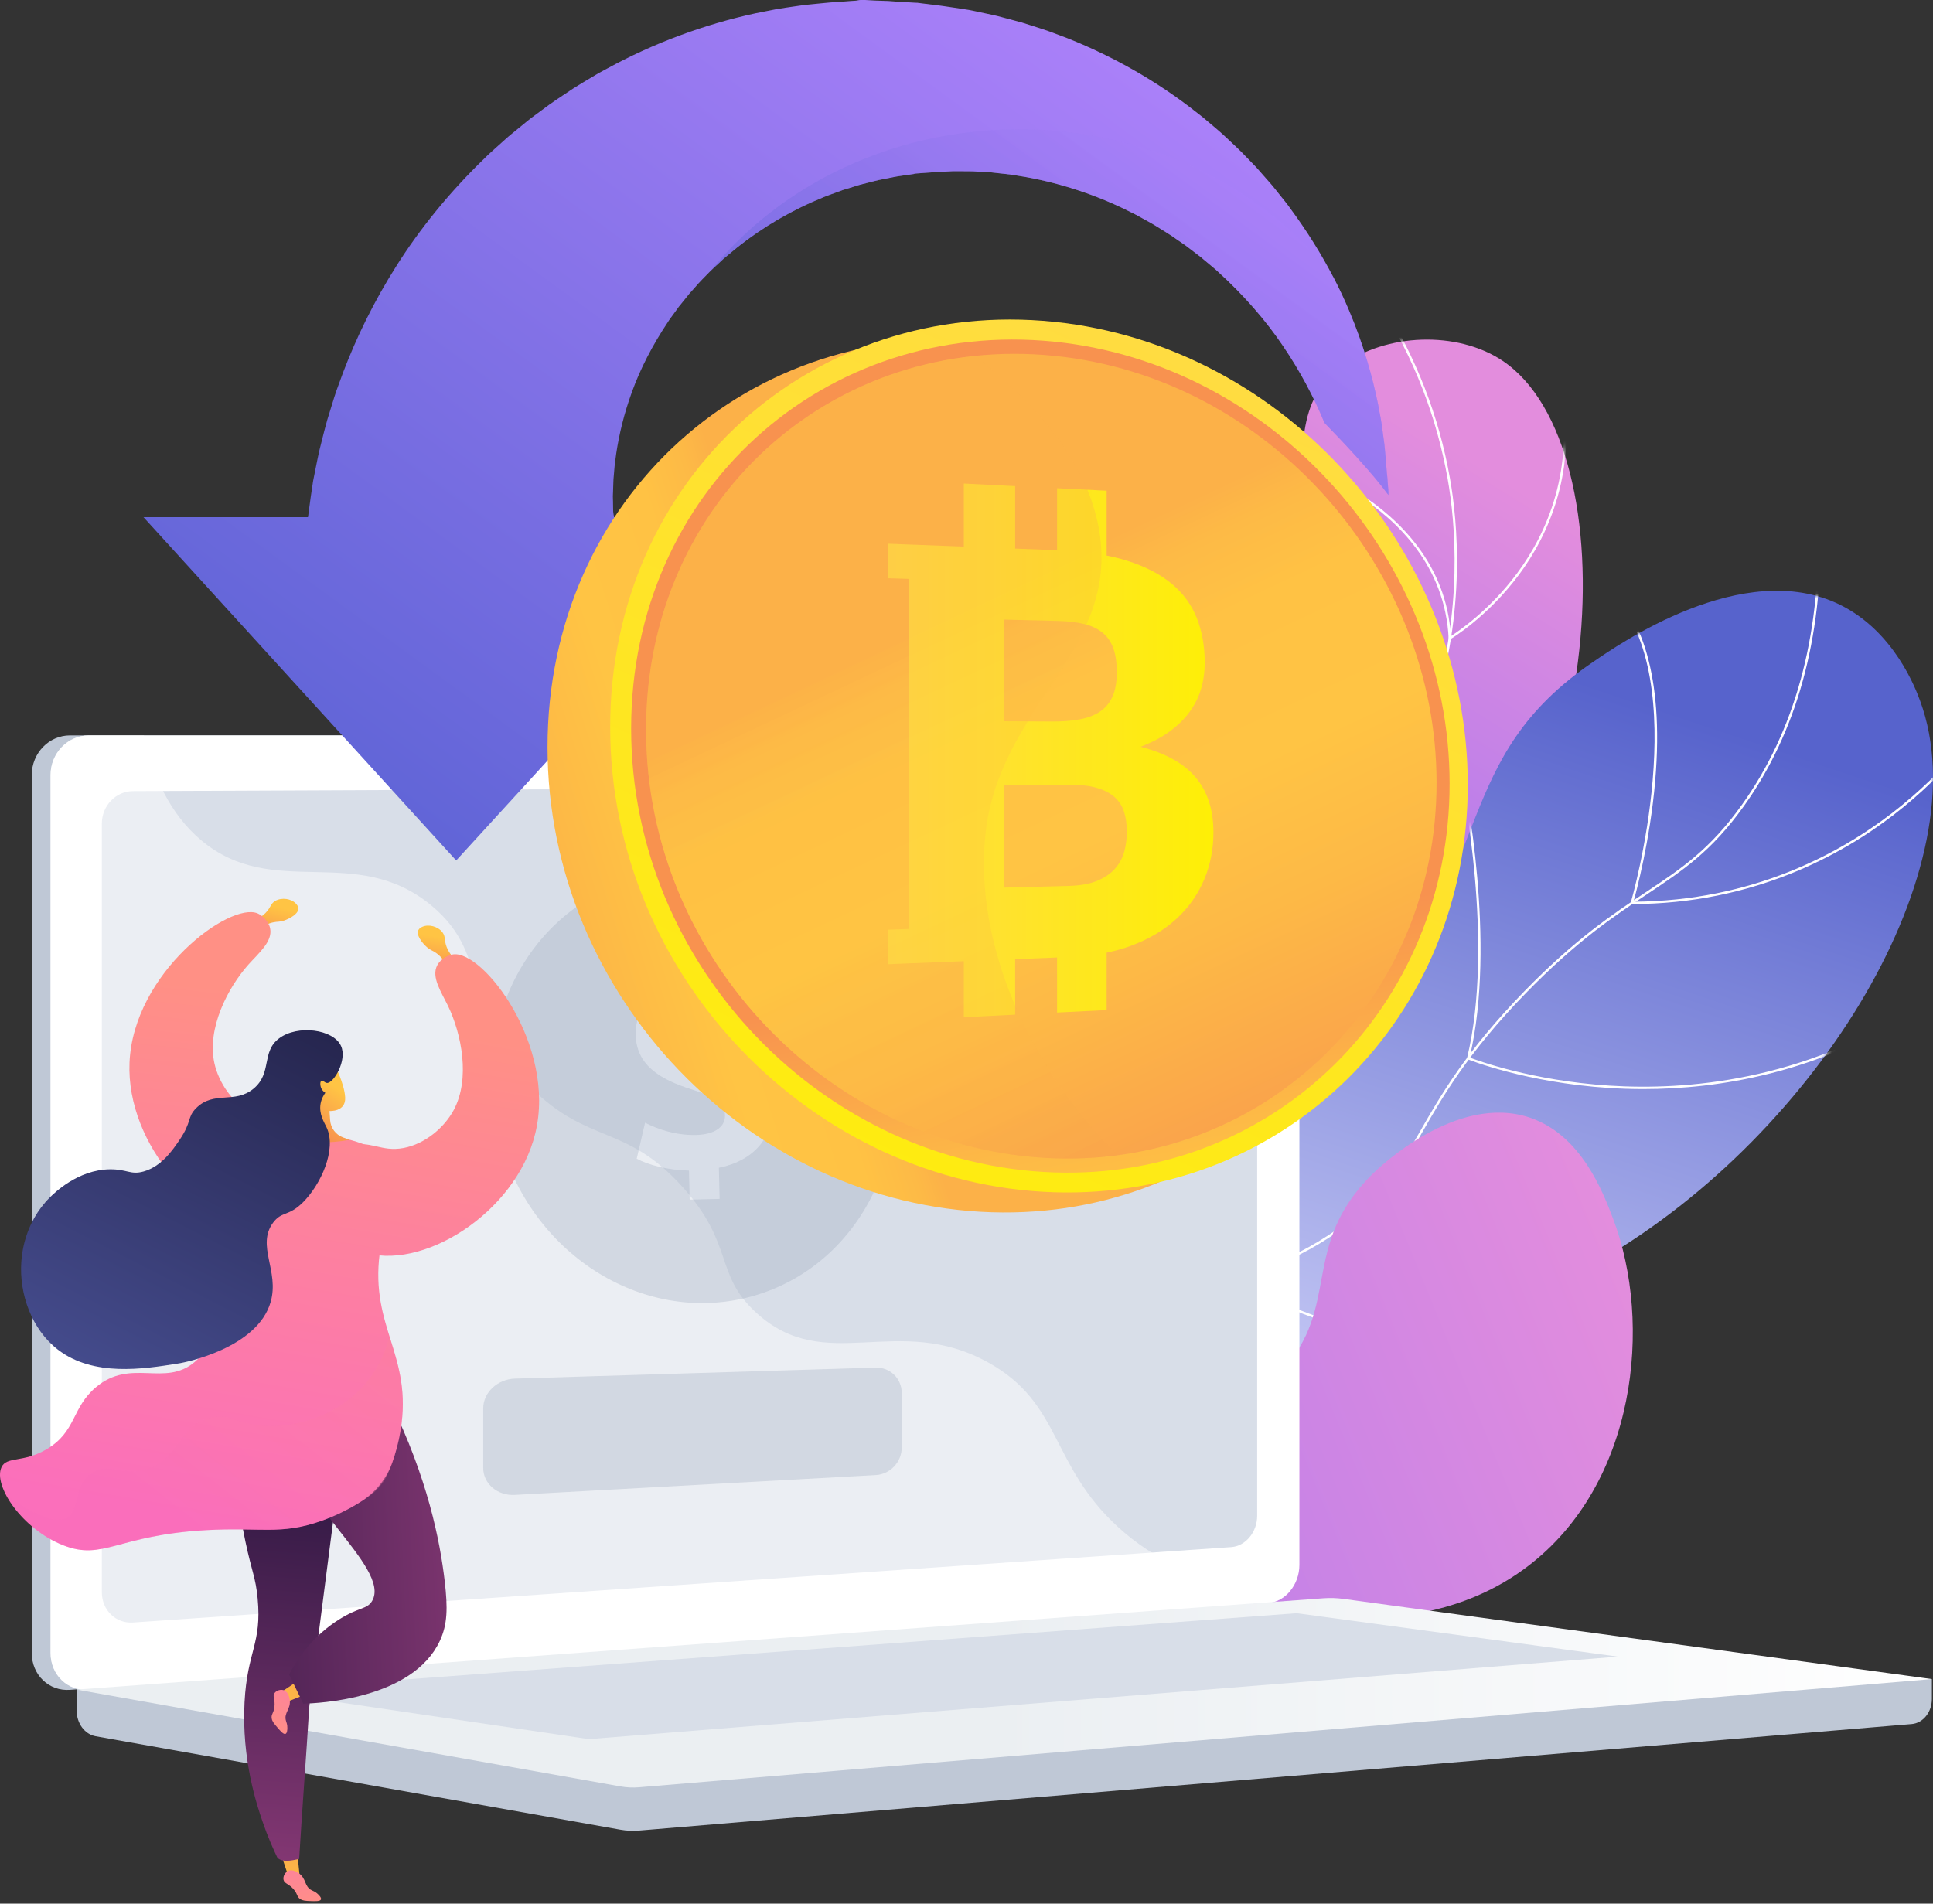
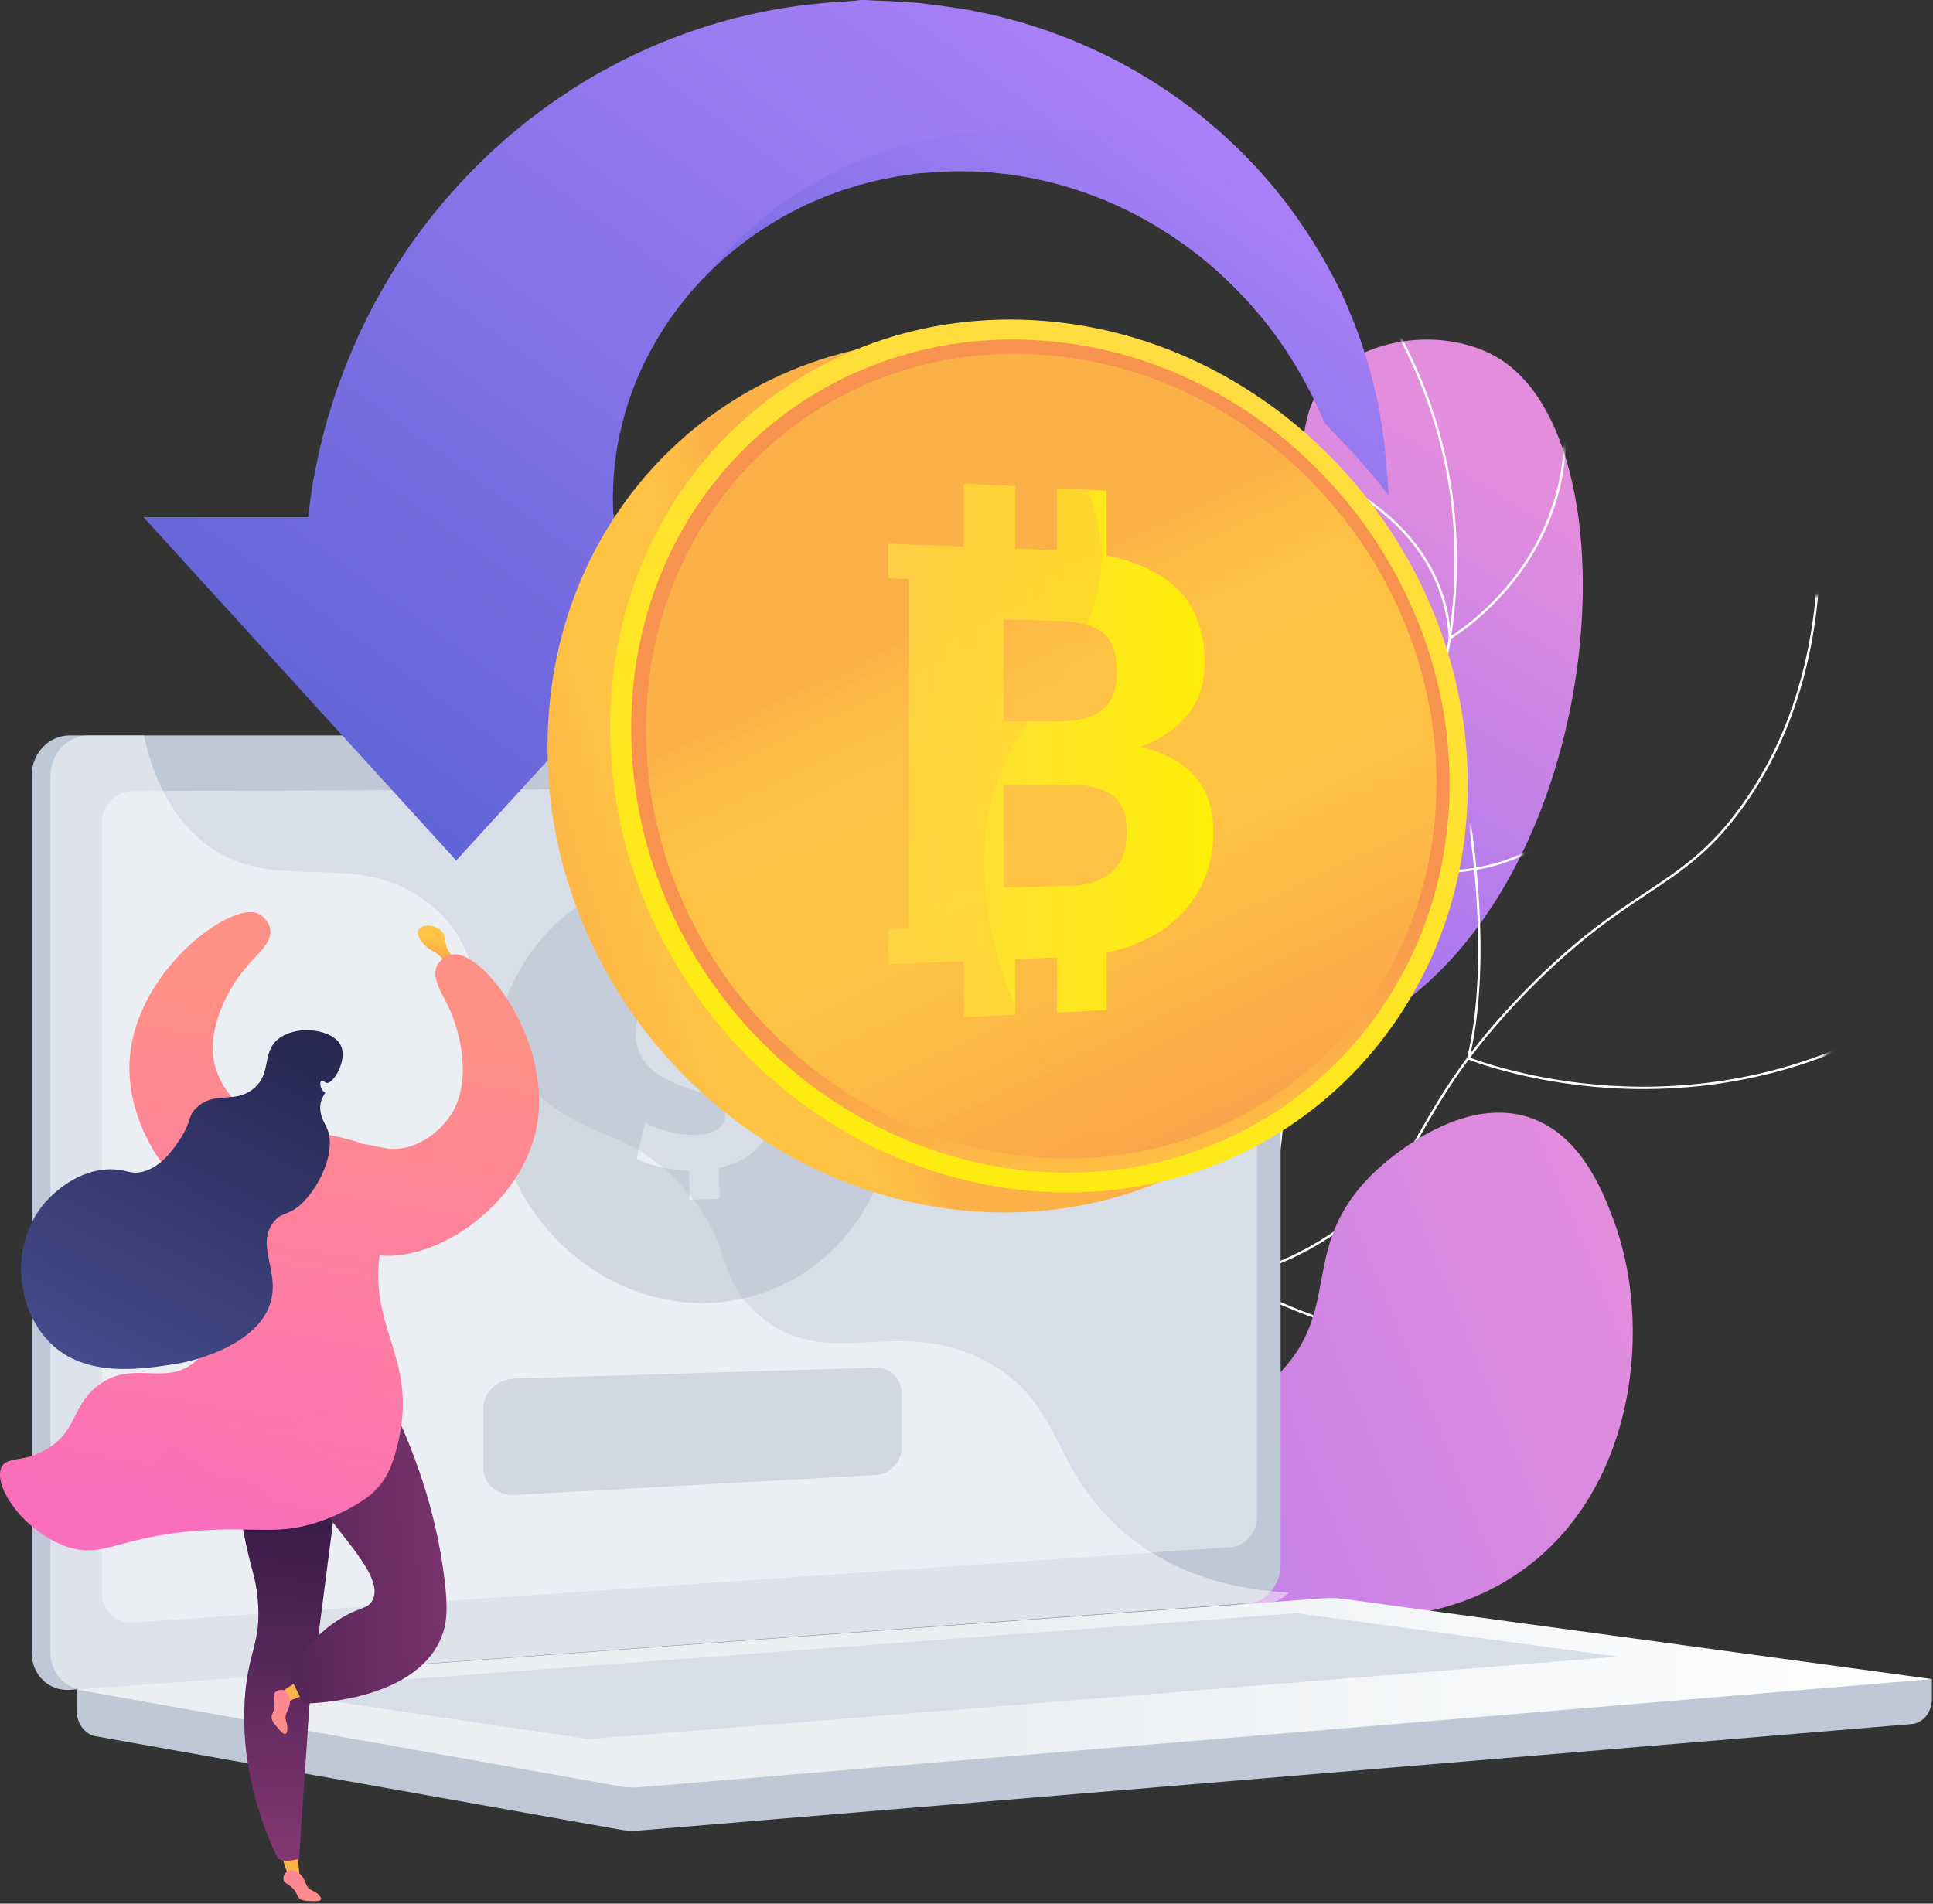
<svg xmlns="http://www.w3.org/2000/svg" xmlns:xlink="http://www.w3.org/1999/xlink" fill="none" height="460" viewBox="0 0 467 460" width="467">
  <rect x="0" y="0" width="467" height="460" fill="#333333" stroke="none" />
  <linearGradient id="a">
    <stop offset=".004" stop-color="#e38ddd" />
    <stop offset="1" stop-color="#9571f6" />
  </linearGradient>
  <linearGradient id="b" gradientUnits="userSpaceOnUse" x1="364.874" x2="284.46" xlink:href="#a" y1="115.866" y2="245.356" />
  <linearGradient id="c" gradientUnits="userSpaceOnUse" x1="379.387" x2="304.756" y1="163.704" y2="386.375">
    <stop offset="0" stop-color="#5763cc" />
    <stop offset=".996" stop-color="#e2e3ff" />
  </linearGradient>
  <linearGradient id="d" gradientUnits="userSpaceOnUse" x1="397.384" x2="119.778" xlink:href="#a" y1="310.536" y2="424.131" />
  <linearGradient id="e" gradientUnits="userSpaceOnUse" x1="18.518" x2="466.732" y1="409.044" y2="409.044">
    <stop offset=".494" stop-color="#ebeff2" />
    <stop offset="1" stop-color="#fff" />
  </linearGradient>
  <linearGradient id="f">
    <stop offset=".004" stop-color="#6165d7" />
    <stop offset="1" stop-color="#aa80f9" />
  </linearGradient>
  <linearGradient id="g" gradientUnits="userSpaceOnUse" x1="118.275" x2="266.548" xlink:href="#f" y1="213.809" y2="10.601" />
  <linearGradient id="h" gradientUnits="userSpaceOnUse" x1="237.958" x2="291.576" xlink:href="#f" y1="113.909" y2="40.426" />
  <linearGradient id="i">
    <stop offset="0" stop-color="#ffc444" />
    <stop offset=".996" stop-color="#f36f56" />
  </linearGradient>
  <linearGradient id="j" gradientUnits="userSpaceOnUse" x1="106.105" x2="103.608" xlink:href="#i" y1="226.471" y2="241.031" />
  <linearGradient id="k" gradientUnits="userSpaceOnUse" x1="66.778" x2="63.395" xlink:href="#i" y1="219.089" y2="233.469" />
  <linearGradient id="l">
    <stop offset="0" stop-color="#ff9085" />
    <stop offset="1" stop-color="#fb6fbb" />
  </linearGradient>
  <linearGradient id="m" gradientUnits="userSpaceOnUse" x1="59.703" x2="47.015" xlink:href="#l" y1="239.075" y2="354.408" />
  <linearGradient id="n" gradientUnits="userSpaceOnUse" x1="70.049" x2="71.942" xlink:href="#i" y1="461.538" y2="407.8" />
  <linearGradient id="o">
    <stop offset="0" stop-color="#311944" />
    <stop offset="1" stop-color="#893976" />
  </linearGradient>
  <linearGradient id="p" gradientUnits="userSpaceOnUse" x1="68.669" x2="60.83" xlink:href="#o" y1="358.115" y2="456.367" />
  <linearGradient id="q" gradientUnits="userSpaceOnUse" x1="74.482" x2="66.535" xlink:href="#l" y1="461.971" y2="432.01" />
  <linearGradient id="r" gradientUnits="userSpaceOnUse" x1="63.917" x2="100.044" xlink:href="#i" y1="415.065" y2="383.989" />
  <linearGradient id="s" gradientUnits="userSpaceOnUse" x1="64.712" x2="81.333" xlink:href="#l" y1="418.752" y2="392.588" />
  <linearGradient id="t" gradientUnits="userSpaceOnUse" x1="32.051" x2="123.83" xlink:href="#o" y1="377.638" y2="373.466" />
  <linearGradient id="u" gradientUnits="userSpaceOnUse" x1="68.518" x2="45.695" xlink:href="#l" y1="233.392" y2="366.467" />
  <linearGradient id="v" gradientUnits="userSpaceOnUse" x1="104.505" x2="41.988" xlink:href="#l" y1="285.946" y2="366.059" />
  <linearGradient id="w" gradientUnits="userSpaceOnUse" x1="82.665" x2="71.824" xlink:href="#i" y1="263.756" y2="279.986" />
  <linearGradient id="x" gradientUnits="userSpaceOnUse" x1="106.909" x2="87.296" xlink:href="#l" y1="248.961" y2="363.32" />
  <linearGradient id="y" gradientUnits="userSpaceOnUse" x1="23.252" x2="67.838" y1="331.244" y2="244.104">
    <stop offset="0" stop-color="#444b8c" />
    <stop offset=".996" stop-color="#26264f" />
  </linearGradient>
  <linearGradient id="z">
    <stop offset="0" stop-color="#fcb148" />
    <stop offset=".052" stop-color="#fdba46" />
    <stop offset=".142" stop-color="#ffc244" />
    <stop offset=".318" stop-color="#ffc444" />
    <stop offset=".485" stop-color="#fdb946" />
    <stop offset=".775" stop-color="#f99c4d" />
    <stop offset=".866" stop-color="#f8924f" />
    <stop offset="1" stop-color="#f8924f" />
  </linearGradient>
  <linearGradient id="A" gradientUnits="userSpaceOnUse" x1="200.365" x2="79.531" xlink:href="#z" y1="198.891" y2="237.671" />
  <linearGradient id="B">
    <stop offset="0" stop-color="#ffdb44" />
    <stop offset="1" stop-color="#feef06" />
  </linearGradient>
  <linearGradient id="C" gradientUnits="userSpaceOnUse" x1="298.112" x2="190.239" xlink:href="#B" y1="78.614" y2="316.601" />
  <linearGradient id="D" gradientUnits="userSpaceOnUse" x1="278.269" x2="257.454" xlink:href="#z" y1="329.903" y2="216.195" />
  <linearGradient id="E" gradientUnits="userSpaceOnUse" x1="234.138" x2="319.917" xlink:href="#z" y1="145.853" y2="327.945" />
  <linearGradient id="F" gradientUnits="userSpaceOnUse" x1="214.573" x2="293.156" xlink:href="#B" y1="181.323" y2="181.323" />
  <linearGradient id="G" gradientUnits="userSpaceOnUse" x1="208.903" x2="294.508" xlink:href="#z" y1="157.638" y2="339.362" />
  <mask id="H" height="258" maskUnits="userSpaceOnUse" width="115" x="268" y="82">
    <path d="m277.402 339.661c-6.128-16.838-12.642-42.633-6.911-71.686 6.581-33.362 23.293-40.529 37.356-76.414 20.075-51.225-5.644-87.044 16.317-103.207 10.71-7.882 27.929-8.438 38.786-1.216 30.979 20.605 25.68 114.838-21.204 153.043-21.204 17.279-40.232 15.918-55.856 37.9-13.805 19.424-11.875 44.404-8.488 61.58z" fill="#fff" />
  </mask>
  <mask id="I" height="235" maskUnits="userSpaceOnUse" width="246" x="221" y="142">
    <path d="m223.507 376.495c-3.124-15.753-5.42-40.438 6.764-62.969 21.255-39.306 62.655-27.817 100.57-70.413 30.58-34.355 19.778-59.951 54.135-83.232 5.751-3.897 36.112-25.3 59.568-13.743 13.217 6.512 18.38 20.584 19.35 23.225 14.65 39.925-24.432 104.416-77.08 135.024-30.249 17.585-40.352 12.477-93.898 33.571-31.463 12.394-54.892 27.809-69.409 38.537z" fill="#fff" />
  </mask>
  <path d="m277.402 339.66c-6.128-16.837-12.642-42.633-6.911-71.686 6.581-33.361 23.293-40.528 37.356-76.413 20.075-51.226-5.643-87.045 16.317-103.207 10.71-7.882 27.929-8.438 38.787-1.216 30.978 20.605 25.679 114.838-21.205 153.043-21.204 17.279-40.232 15.918-55.856 37.899-13.805 19.424-11.875 44.405-8.488 61.58z" fill="url(#b)" />
  <g fill="#fff" mask="url(#H)">
    <path d="m272.632 296.957-.558-.123c1.598-7.246 3.831-14.387 6.637-21.225 6.452-15.73 13.833-24.49 23.179-35.579 6.07-7.203 12.95-15.367 20.825-27.002 14.73-21.761 19.272-29.381 23.16-41.524 7.699-24.047 5.718-45.323 3.853-55.865-2.648-14.954-8.146-29.09-16.342-42.016l.483-.306c8.236 12.989 13.761 27.194 16.421 42.222 1.875 10.594 3.866 31.975-3.871 56.139-3.91 12.212-8.464 19.856-23.231 41.671-7.892 11.659-14.782 19.835-20.861 27.049-9.314 11.052-16.67 19.781-23.088 35.428-2.793 6.808-5.016 13.917-6.607 21.131z" />
    <path d="m350.003 154.688-.023-.47c-.87-17.49-12.42-28.462-21.957-34.585-10.354-6.649-20.627-9.18-20.73-9.205l.134-.555c.104.025 10.47 2.578 20.904 9.279 9.563 6.14 21.126 17.104 22.193 34.557 1.805-1.145 9.341-6.224 15.994-15.179 6.988-9.406 14.404-25.141 10.05-46.689l.561-.113c4.397 21.764-3.101 37.659-10.166 47.161-7.651 10.291-16.466 15.51-16.554 15.562z" />
    <path d="m347.463 210.995c-11.634 0-20.361-3.571-20.518-3.637l-.222-.093.054-.234c3.96-17.34-.362-29.88-4.685-37.347-4.68-8.084-10.355-12.117-10.412-12.156l.328-.468c.058.04 5.836 4.146 10.579 12.338 4.354 7.521 8.708 20.125 4.801 37.521 2.699 1.047 29.26 10.644 50.773-7.233l.365.44c-10.241 8.51-21.611 10.869-31.063 10.869z" />
    <path d="m328.137 244.581c-4.465 0-8.209-.546-11.191-1.257-8.331-1.984-12.696-5.656-12.738-5.693l-.156-.133.076-.19c7.062-17.698-4.488-45.931-4.606-46.214l.529-.219c.117.284 11.67 28.524 4.686 46.447 1.796 1.39 18.787 13.505 49.4 1.198l.213.53c-10.402 4.182-19.197 5.531-26.213 5.531z" />
  </g>
-   <path d="m223.507 376.496c-3.124-15.753-5.42-40.438 6.764-62.969 21.255-39.306 62.655-27.817 100.57-70.413 30.58-34.355 19.778-59.951 54.135-83.232 5.751-3.897 36.112-25.3 59.568-13.743 13.217 6.512 18.38 20.584 19.35 23.225 14.65 39.925-24.432 104.416-77.08 135.024-30.249 17.585-40.352 12.477-93.898 33.571-31.463 12.394-54.892 27.809-69.409 38.537z" fill="url(#c)" />
+   <path d="m223.507 376.496z" fill="url(#c)" />
  <g fill="#fff" mask="url(#I)">
    <path d="m219.485 395.69-.563-.099c6.67-38.103 20.803-64.012 42.008-77.007 10.38-6.361 18.767-7.582 27.647-8.876 9.551-1.391 19.427-2.83 32.257-11.16 12.47-8.095 16.792-15.645 22.264-25.203 4.921-8.596 11.046-19.295 25.099-33.734 12.317-12.656 21.389-18.684 29.392-24.003 8.67-5.762 15.519-10.313 23.27-21.173 12.66-17.737 18.856-40.16 18.415-66.644l.572-.01c.442 26.61-5.789 49.147-18.522 66.986-7.812 10.945-14.699 15.522-23.418 21.317-7.98 5.303-17.025 11.314-29.3 23.926-14.002 14.387-20.107 25.051-25.012 33.619-5.511 9.625-9.863 17.228-22.448 25.399-12.936 8.398-22.875 9.846-32.486 11.246-8.821 1.285-17.152 2.498-27.431 8.798-21.059 12.905-35.104 38.683-41.744 76.618z" />
-     <path d="m393.883 218.46.109-.367c.157-.533 15.47-53.62-4.581-74.721l.414-.394c5.856 6.163 12.354 19.107 10.051 45.771-1.248 14.446-4.596 26.871-5.232 29.138 28.819-.143 49.879-11.721 62.492-21.434 13.734-10.576 20.693-21.281 20.761-21.388l.481.309c-.069.108-7.07 10.883-20.875 21.518-12.741 9.815-34.054 21.524-63.237 21.568z" />
    <path d="m397.01 263.168c-2.902 0-5.652-.098-8.223-.263-20.195-1.295-34.044-6.875-34.181-6.931l-.228-.093.058-.239c6.69-27.636-1.231-66.406-1.312-66.794l.56-.117c.081.389 7.982 39.058 1.366 66.803 1.874.725 15.099 5.606 33.795 6.802 18.548 1.188 46.433-1.117 73.937-18.825l.309.481c-23.83 15.342-47.941 19.176-66.081 19.176z" />
    <path d="m373.368 327.875c-48.01 0-76.039-18.858-76.335-19.062l-.248-.17.183-.239c19.987-26.055 10.544-67.755 10.447-68.173l.556-.13c.098.42 9.543 42.121-10.364 68.407 3.095 2.002 34.366 21.281 85.715 18.527l.031.571c-3.416.184-6.748.269-9.985.269z" />
  </g>
  <path d="m203.389 376.741c8.605-6.611 22.728-16.234 41.899-23.727 34.097-13.33 50.133-6.622 64.267-21.669 14.631-15.576 4.367-30.128 21.922-47.561 1.476-1.466 20.34-19.716 38.126-13.713 12.443 4.199 17.677 18.013 20.133 24.495 9.531 25.155 5.701 64.073-20.822 84.056-25.147 18.946-57.993 11.35-68.424 8.865-18.3-4.359-22.825-11.293-41.411-15.175-22.602-4.72-42.632-.047-55.69 4.429z" fill="url(#d)" />
  <path d="m466.732 405.739-448.214-3.875v11.464c0 3.111 1.955 5.757 4.603 6.228l126.741 22.574c1.504.267 3.03.338 4.547.211l307.453-25.737c2.744-.23 4.87-2.883 4.87-6.08z" fill="#bfc8d6" />
  <path d="m301.789 387.368-284.876 20.971c-5.098.375-9.242-3.613-9.242-8.907v-212.14c0-5.295 4.145-9.587 9.242-9.587h284.876c4.2 0 7.595 3.88 7.595 8.667v191.77c0 4.786-3.396 8.916-7.595 9.226z" fill="#bfc8d6" />
-   <path d="m306.331 387.368-284.876 20.971c-5.098.375-9.242-3.613-9.242-8.907v-212.14c0-5.295 4.145-9.587 9.242-9.587h284.876c4.2 0 7.595 3.88 7.595 8.667v191.77c.001 4.786-3.395 8.916-7.595 9.226z" fill="#fff" />
  <path d="m297.456 373.847-265.332 18.216c-4.148.285-7.519-2.988-7.519-7.31v-185.729c0-4.322 3.371-7.841 7.519-7.859l265.333-1.144c3.464-.015 6.266 3.165 6.266 7.102v169.165c0 3.937-2.802 7.321-6.267 7.559z" fill="#d8dee8" />
-   <path d="m173.954 183.507c0 1.971-1.466 3.574-3.277 3.58-1.813.005-3.284-1.591-3.284-3.567s1.471-3.578 3.284-3.58c1.811-.001 3.277 1.596 3.277 3.567z" fill="#fff" />
  <path d="m21.454 408.339 283.435-20.865 1.442-.106c1.927-.142 3.679-1.095 5.017-2.54-20.396-1.116-33.064-8.354-41.237-15.833-16.411-15.019-13.564-29.831-31.262-39.706-22.074-12.317-39.43 3.29-56.181-12.109-10.155-9.336-5.169-16.298-17.665-30.249-13.84-15.452-22.85-10.258-36.759-24.165-17.587-17.585-8.791-31.266-23.94-43.891-18.378-15.317-38.197-1.14-55.692-15.829-7.545-6.336-11.686-15.546-13.848-25.341h-13.31c-5.098 0-9.243 4.292-9.243 9.587v212.139c0 5.295 4.144 9.282 9.242 8.908z" fill="#fff" opacity=".48" />
  <path d="m319.753 386.205-301.235 22.073 131.344 23.393c1.504.268 3.03.339 4.547.212l312.323-26.145-142.187-19.384c-1.59-.216-3.194-.267-4.792-.149z" fill="url(#e)" />
  <path d="m62.473 408.468 250.787-18.651 77.617 10.496-248.627 19.937z" fill="#d8dee8" />
  <path d="m213.653 248.49c-8.596-27.597-36.235-43.531-61.734-35.589-25.5 7.943-39.203 36.753-30.608 64.351 8.596 27.597 36.236 43.53 61.735 35.588s39.203-36.752 30.607-64.35zm-39.972 33.695.175 7.53-7.236.168-.164-7.015c-4.951-.105-9.782-1.322-12.625-2.882l2.014-8.69c3.141 1.625 7.533 3.075 12.333 2.963 4.209-.097 7.05-1.789 6.982-4.742-.066-2.807-2.47-4.523-7.976-6.243-7.963-2.474-13.438-6.041-13.605-13.204-.15-6.496 4.309-11.698 12.173-13.432l-.162-7.015 7.236-.167.151 6.497c4.952.107 8.299 1.063 10.763 2.188l-1.947 8.393c-1.939-.767-5.375-2.387-10.692-2.263-4.8.111-6.301 2.215-6.254 4.283.057 2.436 2.677 3.927 9.009 6.144 8.859 2.897 12.496 6.876 12.652 13.52.152 6.572-4.369 12.292-12.827 13.967z" fill="#97a6b7" opacity=".3" />
  <path d="m217.854 349.769c0 3.491-2.764 6.477-6.286 6.671l-87.208 4.793c-4.154.229-7.615-2.687-7.615-6.513v-14.435c0-3.826 3.498-7.031 7.653-7.158l87.117-2.656c3.521-.107 6.339 2.637 6.339 6.128z" fill="#97a6b7" opacity=".3" />
  <path d="m335.435 119.167v.454c-3.976-5.43-11.099-12.974-15.365-17.342-.08-.193-.213-.386-.293-.579-2.38-5.709-5.59-11.889-9.783-18.058-4.163-6.186-9.455-12.275-15.624-17.881-.738-.727-1.592-1.369-2.382-2.056-.403-.335-.81-.682-1.219-1.017l-.598-.511c-.211-.17-.427-.324-.637-.488-.847-.642-1.694-1.289-2.546-1.943l-.636-.488-.67-.454c-.443-.307-.887-.614-1.33-.915-1.749-1.267-3.635-2.363-5.475-3.522-.937-.562-1.92-1.079-2.875-1.613-.471-.267-.954-.54-1.437-.801-.494-.244-.994-.494-1.482-.738-7.884-3.982-16.484-6.862-25.306-8.447-1.102-.182-2.204-.364-3.317-.545-1.108-.153-2.232-.25-3.334-.381l-1.67-.187-1.676-.091-1.676-.102c-.556-.029-1.107-.085-1.67-.074-1.113-.006-2.226-.017-3.345-.023-.273 0-.568-.017-.824 0l-.744.04-1.488.08-1.477.074c-.131.006-.222.006-.392.017l-1.517.114-2.028.142-1.516.114-.256.017-.091.006c0 .006-.528 0 .358.017l-3.278.483c-.539.085-1.084.136-1.624.256l-1.607.324-1.608.318-.801.159c-.267.051-.528.131-.79.193-1.051.267-2.101.528-3.146.801-.529.114-1.04.295-1.551.449l-1.534.483-1.533.46-1.5.551c-1 .375-2 .704-2.971 1.102-.965.409-1.937.818-2.897 1.233-7.64 3.397-14.507 7.788-20.352 12.803l-1.102.92-1.045.983c-.693.647-1.409 1.267-2.068 1.931-.028.023-.051.057-.079.08-1.284 1.329-2.585 2.579-3.738 3.954-.307.335-.608.676-.903 1.017l-.455.5-.42.534c-.562.693-1.119 1.392-1.676 2.079-.136.17-.284.335-.42.511l-.38.534c-.262.358-.517.716-.773 1.062-.5.716-1.045 1.375-1.494 2.113-3.794 5.68-6.686 11.36-8.651 16.779-1.982 5.408-3.158 10.48-3.834 14.962-.074.563-.148 1.113-.222 1.659-.062.539-.17 1.068-.193 1.596-.085 1.057-.17 2.062-.256 3.022-.056.977-.056 1.914-.096 2.795-.017.443-.045.874-.051 1.289.017.426.028.841.034 1.238.011.801.023 1.557.034 2.261-.006.199.028.301.04.437.017.131.034.262.051.386.023.25.057.216.08.444.016.193.039.283.056.283h37.393l-22.72 25.192-52.821 57.769-75.547-82.961h39.722c.057 0 .119-.681.182-1.215.153-1.153.318-2.278.5-3.647.102-.681.193-1.318.301-2.05.057-.358.108-.699.165-1.074.051-.369.102-.767.176-1.091.279-1.374.568-2.823.875-4.368.165-.767.324-1.55.494-2.357.182-.807.398-1.625.614-2.465.431-1.676.852-3.437 1.375-5.249.557-1.8 1.136-3.669 1.732-5.612.29-.977.67-1.937 1.023-2.931.358-.977.727-1.982 1.102-3.005 3.085-8.094 7.293-16.91 12.923-25.771 5.607-8.867 12.747-17.7 21.221-25.89 1.029-1.051 2.165-2.011 3.261-3.016.557-.494 1.108-.994 1.665-1.494l.846-.75.863-.716c1.164-.949 2.34-1.909 3.511-2.869l.886-.716.92-.682c.619-.46 1.233-.915 1.852-1.369 2.425-1.857 5.032-3.533 7.622-5.26 1.307-.841 2.659-1.625 4.005-2.437.664-.398 1.341-.795 2.017-1.204.692-.375 1.386-.75 2.078-1.125 11.054-6.055 23.267-10.65 35.945-13.4 1.585-.312 3.181-.631 4.772-.943 1.59-.295 3.209-.5 4.811-.744l2.408-.341 2.426-.239 2.419-.233c.807-.074 1.608-.165 2.42-.193 1.613-.074 3.232-.267 4.851-.341.398-.017.807-.17 1.21-.17h1.216l2.414.136 2.414.08c.806 0 1.613.108 2.414.148l4.8.29c1.09.017.374.028.653.034l.125.017.255.028.5.068 1.011.125 2.011.25 1.011.125.5.062.619.085 2.545.375 2.545.386 1.261.199c.414.068.784.159 1.181.239 1.551.33 3.102.665 4.652.988.773.153 1.534.375 2.295.574l2.29.608 2.272.608 2.243.71c1.489.483 2.982.937 4.442 1.46 1.46.545 2.908 1.091 4.357 1.636 11.491 4.567 21.977 10.662 30.992 17.756.568.437 1.13.88 1.692 1.318.551.455 1.091.915 1.63 1.38 1.08.92 2.165 1.806 3.204 2.749 2.05 1.925 4.095 3.772 5.964 5.771.477.488.943.983 1.42 1.466l.699.727.67.755c.892 1.011 1.772 2.017 2.642 3.01l.653.75.625.772c.403.517.818 1.028 1.221 1.539.806 1.028 1.653 2.005 2.38 3.067 4.118 5.561 7.606 11.196 10.491 16.751 1.409 2.698 2.664 5.385 3.772 8.037 3.425 8.1 5.624 15.808 7.01 22.676.153.863.318 1.71.471 2.545.148.829.324 1.641.42 2.453.216 1.619.432 3.17.631 4.664.17 1.5.261 2.942.386 4.311.051.682.119 1.347.159 2.006.023.647.159 1.283.187 1.908.035 1.239.234 2.426.234 3.523z" fill="url(#g)" />
  <path d="m335.435 119.166v.455c-3.976-5.43-11.099-12.974-15.365-17.342-.08-.193-.213-.386-.293-.579-2.38-5.709-5.59-11.889-9.783-18.058-4.163-6.186-9.455-12.275-15.624-17.881-.738-.727-1.592-1.369-2.382-2.056-.403-.335-.81-.682-1.219-1.017l-.598-.511c-.211-.171-.427-.324-.637-.488-.847-.642-1.694-1.289-2.546-1.943l-.636-.488-.67-.455c-.443-.307-.887-.614-1.33-.914-1.749-1.267-3.635-2.363-5.475-3.522-.937-.562-1.92-1.079-2.875-1.613-.471-.267-.954-.54-1.437-.801-.494-.244-.994-.494-1.482-.738-7.884-3.982-16.484-6.862-25.306-8.447-1.102-.182-2.204-.364-3.317-.545-1.108-.153-2.232-.25-3.334-.381l-1.67-.187-1.676-.091-1.676-.102c-.556-.028-1.107-.085-1.67-.074-1.113-.006-2.226-.017-3.345-.023-.273 0-.568-.017-.824 0l-.744.04-1.488.08-1.477.074c-.131.006-.222.006-.392.017l-1.517.114-2.028.142-1.516.114-.256.017-.091.006c0 .006-.528 0 .358.017l-3.278.483c-.539.085-1.084.136-1.624.256l-1.607.324-1.608.318-.801.159c-.267.051-.528.131-.79.193-1.051.267-2.101.528-3.146.801-.529.114-1.04.295-1.551.449l-1.534.483-1.533.46-1.5.551c-1 .375-2 .704-2.971 1.102-.965.409-1.937.818-2.897 1.232-7.64 3.397-14.507 7.788-20.352 12.803l-1.102.92-1.045.983c-.693.647-1.409 1.267-2.068 1.931-.028.023-.051.057-.079.079 16.785-20.784 43.976-34.286 74.661-34.286 31.44 0 59.211 14.172 75.877 35.82 1.408 2.698 2.664 5.385 3.772 8.037 3.425 8.1 5.623 15.808 7.009 22.676.153.863.318 1.71.471 2.544.148.83.324 1.642.42 2.454.216 1.619.432 3.17.631 4.664.171 1.499.261 2.942.386 4.311.051.682.12 1.346.159 2.005.023.648.159 1.284.188 1.909.034 1.238.233 2.425.233 3.521z" fill="url(#h)" opacity=".4" />
  <path d="m110.495 232.256c-.835-.67-1.941-1.765-2.575-3.394-.68-1.746-.201-2.523-1.054-3.614-1.08-1.383-3.291-1.977-4.808-1.302-.32.143-.709.341-.954.755-.675 1.139.822 3.111 2.017 4.161.899.79 1.271.732 2.224 1.405.93.656 2.101 1.788 3.043 3.862z" fill="url(#j)" />
-   <path d="m60.478 222.702c1.03-.291 2.476-.868 3.695-2.12 1.307-1.342 1.17-2.245 2.38-2.916 1.535-.852 3.802-.537 4.935.677.239.256.52.591.584 1.068.177 1.311-1.971 2.543-3.481 3.043-1.136.377-1.456.178-2.596.426-1.112.241-2.633.826-4.309 2.368z" fill="url(#k)" />
  <path d="m65.258 224.325c.664 3.162-2.755 5.976-5.221 8.738-4.947 5.542-10.126 15.429-8.225 23.915 1.038 4.634 4.367 9.647 9.069 12.022 5.059 2.557 8.091.231 13.354 3.267.388.224 7.044 4.17 7.237 9.495.238 6.569-9.42 13.558-17.688 14.093-15.121.978-33.341-19.131-32.492-39.085.924-21.722 24.265-38.965 30.98-36.042 1.058.461 2.613 1.817 2.986 3.597z" fill="url(#m)" />
  <path d="m71.988 449.259.542 5.504-2.563-.466-1.723-5.17z" fill="url(#n)" />
  <path d="m56.369 347.568c.267 9.773 1.485 18.136 2.93 24.964 1.554 7.344 2.459 8.614 2.943 13.692 1.054 11.052-2.507 12.634-3.162 25.126-.722 13.793 2.946 24.756 4.387 28.938 1.261 3.656 2.58 6.608 3.572 8.659 1.265 1.103 3.198.679 5.237.265.751-12.512 1.688-24.286 2.439-36.797 2.422-18.821 4.844-37.641 7.266-56.462-8.538-2.795-17.076-5.59-25.613-8.385z" fill="url(#p)" />
  <path d="m72.278 449.212c.751-12.512 1.688-24.286 2.439-36.797 2.422-18.821 4.844-37.641 7.266-56.462-8.538-2.795-17.076-5.59-25.613-8.385.018.647.05 1.272.076 1.907 11.979 10.402 14.323 18.643 14.206 24.263-.142 6.817-3.87 10.197-3.141 20.081.521 7.067 2.645 8.312 2.645 14.69-.001 8.212-3.526 12.829-5.243 17.574-1.659 4.587-2.249 11.083.956 20.323.421.954.819 1.808 1.173 2.541 1.265 1.102 3.198.679 5.237.265z" fill="url(#p)" opacity=".3" />
  <path d="m71.027 456.639c-1.213-1.504-2.328-1.394-2.53-2.414-.159-.801.35-1.769 1.095-2.125 1.047-.5 2.284.343 2.563.533 1.899 1.293 1.332 3.239 3.13 4.127.362.178.937.372 1.535.957.254.249.883.864.724 1.275-.184.475-1.328.434-2.416.395-1.305-.047-1.958-.07-2.578-.475-.859-.562-.586-1.113-1.523-2.273z" fill="url(#q)" />
  <path d="m73.603 409.557-4.793 1.876-1.397-2.198 3.748-2.519z" fill="url(#r)" />
  <path d="m66.285 412.596c.282-1.911-.555-2.655.057-3.496.481-.661 1.538-.943 2.304-.637 1.077.43 1.298 1.911 1.348 2.245.338 2.272-1.476 3.176-.909 5.099.114.387.362.941.338 1.777-.01.355-.035 1.234-.446 1.396-.474.188-1.22-.681-1.929-1.507-.851-.991-1.277-1.486-1.399-2.216-.17-1.012.419-1.185.637-2.661z" fill="url(#s)" />
  <path d="m94.343 338.881c8.929 18.208 11.962 33.391 13.109 43.305.737 6.375.666 10.318-1.171 14.279-6.574 14.18-29.518 15.117-33.006 15.216-1.147-2.349-2.294-4.699-3.441-7.048 2.111-3.915 5.795-9.351 12.102-13.317 4.851-3.051 6.748-2.398 7.959-4.448 4.859-8.225-21.372-26.038-17.453-37.897 1.356-4.102 6.574-8.262 21.901-10.09z" fill="url(#t)" />
  <path d="m74.993 273.427c9.649 1.657 16.996 3.382 20.276 8.435 3.464 5.339-2.043 9.357-3.541 21.069-2.293 17.93 8.016 24.629 5.05 42.683-.484 2.946-1.219 5.569-2.01 7.808-1.391 3.938-4.089 7.252-7.624 9.475-2.651 1.667-5.874 3.344-9.656 4.667-9.784 3.423-14.611 1.433-27.776 2.185-21.532 1.23-24.756 7.475-34.484 3.635-9.832-3.881-16.948-14.369-14.863-18.85 1.249-2.684 5.188-1.008 10.838-4.303 7.281-4.247 6.059-10.043 11.966-15.015 8.486-7.141 16.649.071 23.907-6.139 7.342-6.282 8.218-21.559 5.098-30.653-2.038-5.94-2.076-12.399-3.589-18.494-.126-.507-.225-1.314.09-2.23 1.203-3.503 7.614-4.176 12.459-4.639 7.39-.706 13.066.229 13.86.366z" fill="url(#u)" />
  <path d="m16.357 366.584c2.981-1.986 1.367-7.618 5.782-10.608 4.098-2.775 7.295.854 13.334-.997 7.746-2.375 7.341-9.833 14.765-12.214 5.338-1.711 6.949 1.696 14.649 1.844 7.687.147 17.763-3.025 24.144-11.174 2.711-3.462 4.226-7.156 5.051-10.571 2.056 6.64 4.287 13.06 2.696 22.75-.644 3.922-1.733 7.271-2.807 9.904-1.002 2.457-2.692 4.568-4.87 6.084-2.965 2.063-6.845 4.294-11.613 5.962-9.784 3.422-14.611 1.433-27.776 2.185-21.532 1.23-24.756 7.475-34.484 3.635-6.284-2.48-11.444-7.656-13.816-12.241 8.51 6.19 12.782 6.883 14.946 5.441z" fill="url(#v)" opacity=".3" />
-   <path d="m80.566 256.727s2.659 4.992 2.827 8.494c.168 3.503-3.785 3.248-3.785 3.248l.148 2.21c.127 1.886 1.351 3.521 3.125 4.174l1.561.574s-10.181 2.179-15.74-1.748l1.602-.157c2.268-.222 4.066-2.012 4.298-4.28l.097-.946s-1.766-10.918 5.868-11.569z" fill="url(#w)" />
  <path d="m105.637 233.251c-1.51 2.857 1 6.504 2.609 9.84 3.227 6.69 5.478 17.623 1.31 25.255-2.277 4.168-6.859 8.068-12.032 9.055-5.569 1.062-7.84-2.01-13.737-.543-.435.108-7.921 2.065-9.575 7.131-2.041 6.249 5.316 15.63 13.115 18.425 14.265 5.11 37.324-9.194 42.011-28.608 5.103-21.135-12.577-44.146-19.838-43.188-1.143.151-3.012 1.025-3.863 2.633z" fill="url(#x)" />
  <path d="m78.976 261.691c-.526-.044-.961-.711-1.321-.513-.378.208-.336 1.181-.008 1.864.27.559.709.876.954 1.023-.406.562-.924 1.437-1.139 2.581-.477 2.53.869 4.565 1.428 5.756 2.522 5.369-1.401 13.857-5.707 18.143-3.499 3.484-5.131 2.083-7.221 4.929-4.066 5.538 1.546 11.626-.557 19.081-3.197 11.335-21.096 14.707-21.838 14.837-.292.052-.488.084-.793.132-8.029 1.276-20.198 3.209-28.769-3.381-6.412-4.93-9.353-13.512-8.867-21.07.128-1.988.73-9.536 6.879-15.695.976-.978 6.756-6.754 14.567-6.824 4.137-.037 4.971 1.421 8.135.519 4.331-1.234 6.999-5.172 8.654-7.614 3.044-4.494 1.807-5.453 3.998-7.663 4.292-4.329 9.327-.929 13.911-4.75 4.519-3.767 1.793-8.876 6.154-12.136 4.5-3.362 13.107-2.188 14.941 1.816 1.577 3.44-1.789 9.098-3.402 8.965z" fill="url(#y)" />
  <path d="m339.47 194.507c0 56.056-43.833 100.153-99.856 98.432-58.303-1.79-107.338-52.144-107.338-112.401 0-60.256 49.035-103.998 107.338-97.927 56.023 5.833 99.856 55.84 99.856 111.896z" fill="url(#A)" />
  <path d="m354.608 189.673c0 56.057-43.832 100.153-99.855 98.433-58.304-1.791-107.339-52.144-107.339-112.401s49.035-103.999 107.339-97.928c56.023 5.833 99.855 55.84 99.855 111.896z" fill="url(#C)" />
  <path d="m350.211 189.377c0 53.588-41.94 95.671-95.458 93.938-55.596-1.8-102.275-49.855-102.275-107.269s46.679-99.174 102.275-93.478c53.518 5.483 95.458 53.221 95.458 106.809z" fill="url(#D)" />
  <path d="m347.062 189.164c0 51.82-40.582 92.466-92.309 90.729-53.665-1.802-98.668-48.215-98.668-103.604s45.003-95.734 98.668-90.3c51.727 5.238 92.309 51.356 92.309 103.175z" fill="url(#E)" />
  <path d="m288.893 187.891c-2.859-3.412-7.298-5.892-13.351-7.44 2.782-1.059 5.152-2.314 7.119-3.763 1.959-1.444 3.56-3.028 4.804-4.754 1.242-1.722 2.15-3.576 2.729-5.563.576-1.984.865-4.048.865-6.193 0-3.938-.629-7.519-1.887-10.748-1.262-3.235-3.284-6.018-6.073-8.351-2.802-2.343-6.439-4.216-10.924-5.622-1.494-.468-3.107-.866-4.82-1.207v-15.674l-11.975-.602v14.973l-10.124-.389v-15.092l-12.405-.624v15.24l-13.332-.511-4.946-.19v8.35l4.946.158v84.588l-4.946.165v8.35l4.946-.196 13.332-.53v13.539l12.405-.623v-13.408l10.124-.402v13.301l11.975-.601v-13.866c2.202-.455 4.28-1.045 6.22-1.787 4.307-1.644 7.904-3.827 10.806-6.547 2.887-2.706 5.07-5.83 6.554-9.374 1.482-3.534 2.221-7.33 2.221-11.393 0-5.416-1.418-9.818-4.263-13.214zm-19.08-25.408c0 2.36-.351 4.314-1.056 5.866-.705 1.553-1.732 2.771-3.082 3.652-1.353.885-3 1.501-4.944 1.847-1.949.349-4.144.515-6.587.502l-11.646-.065v-24.567l13.086.325c2.481.061 4.617.316 6.411.763 1.788.446 3.262 1.152 4.42 2.117 1.156.963 2.011 2.218 2.567 3.767.554 1.547.831 3.478.831 5.793zm1.852 43.104c-.383 1.52-1.085 2.891-2.107 4.115-1.025 1.227-2.447 2.243-4.269 3.046-1.828.808-4.191 1.249-7.093 1.324l-15.698.409v-24.772l15.567-.103c2.773-.018 5.062.235 6.869.76 1.802.522 3.246 1.269 4.335 2.24 1.087.969 1.854 2.162 2.3 3.58s.669 3.014.669 4.791c.001 1.556-.19 3.092-.573 4.61z" fill="url(#F)" />
  <path d="m238.048 201.854c3.119-30.803 31.428-43.843 27.734-72.177-2.277-17.464-15.513-32.181-30.279-43.672-44.786 4.697-79.418 41.781-79.418 90.285 0 55.389 45.003 101.802 98.668 103.603 5.21.175 10.299-.095 15.247-.744-21.312-21.208-34.631-50.831-31.952-77.295z" fill="url(#G)" opacity=".3" />
</svg>